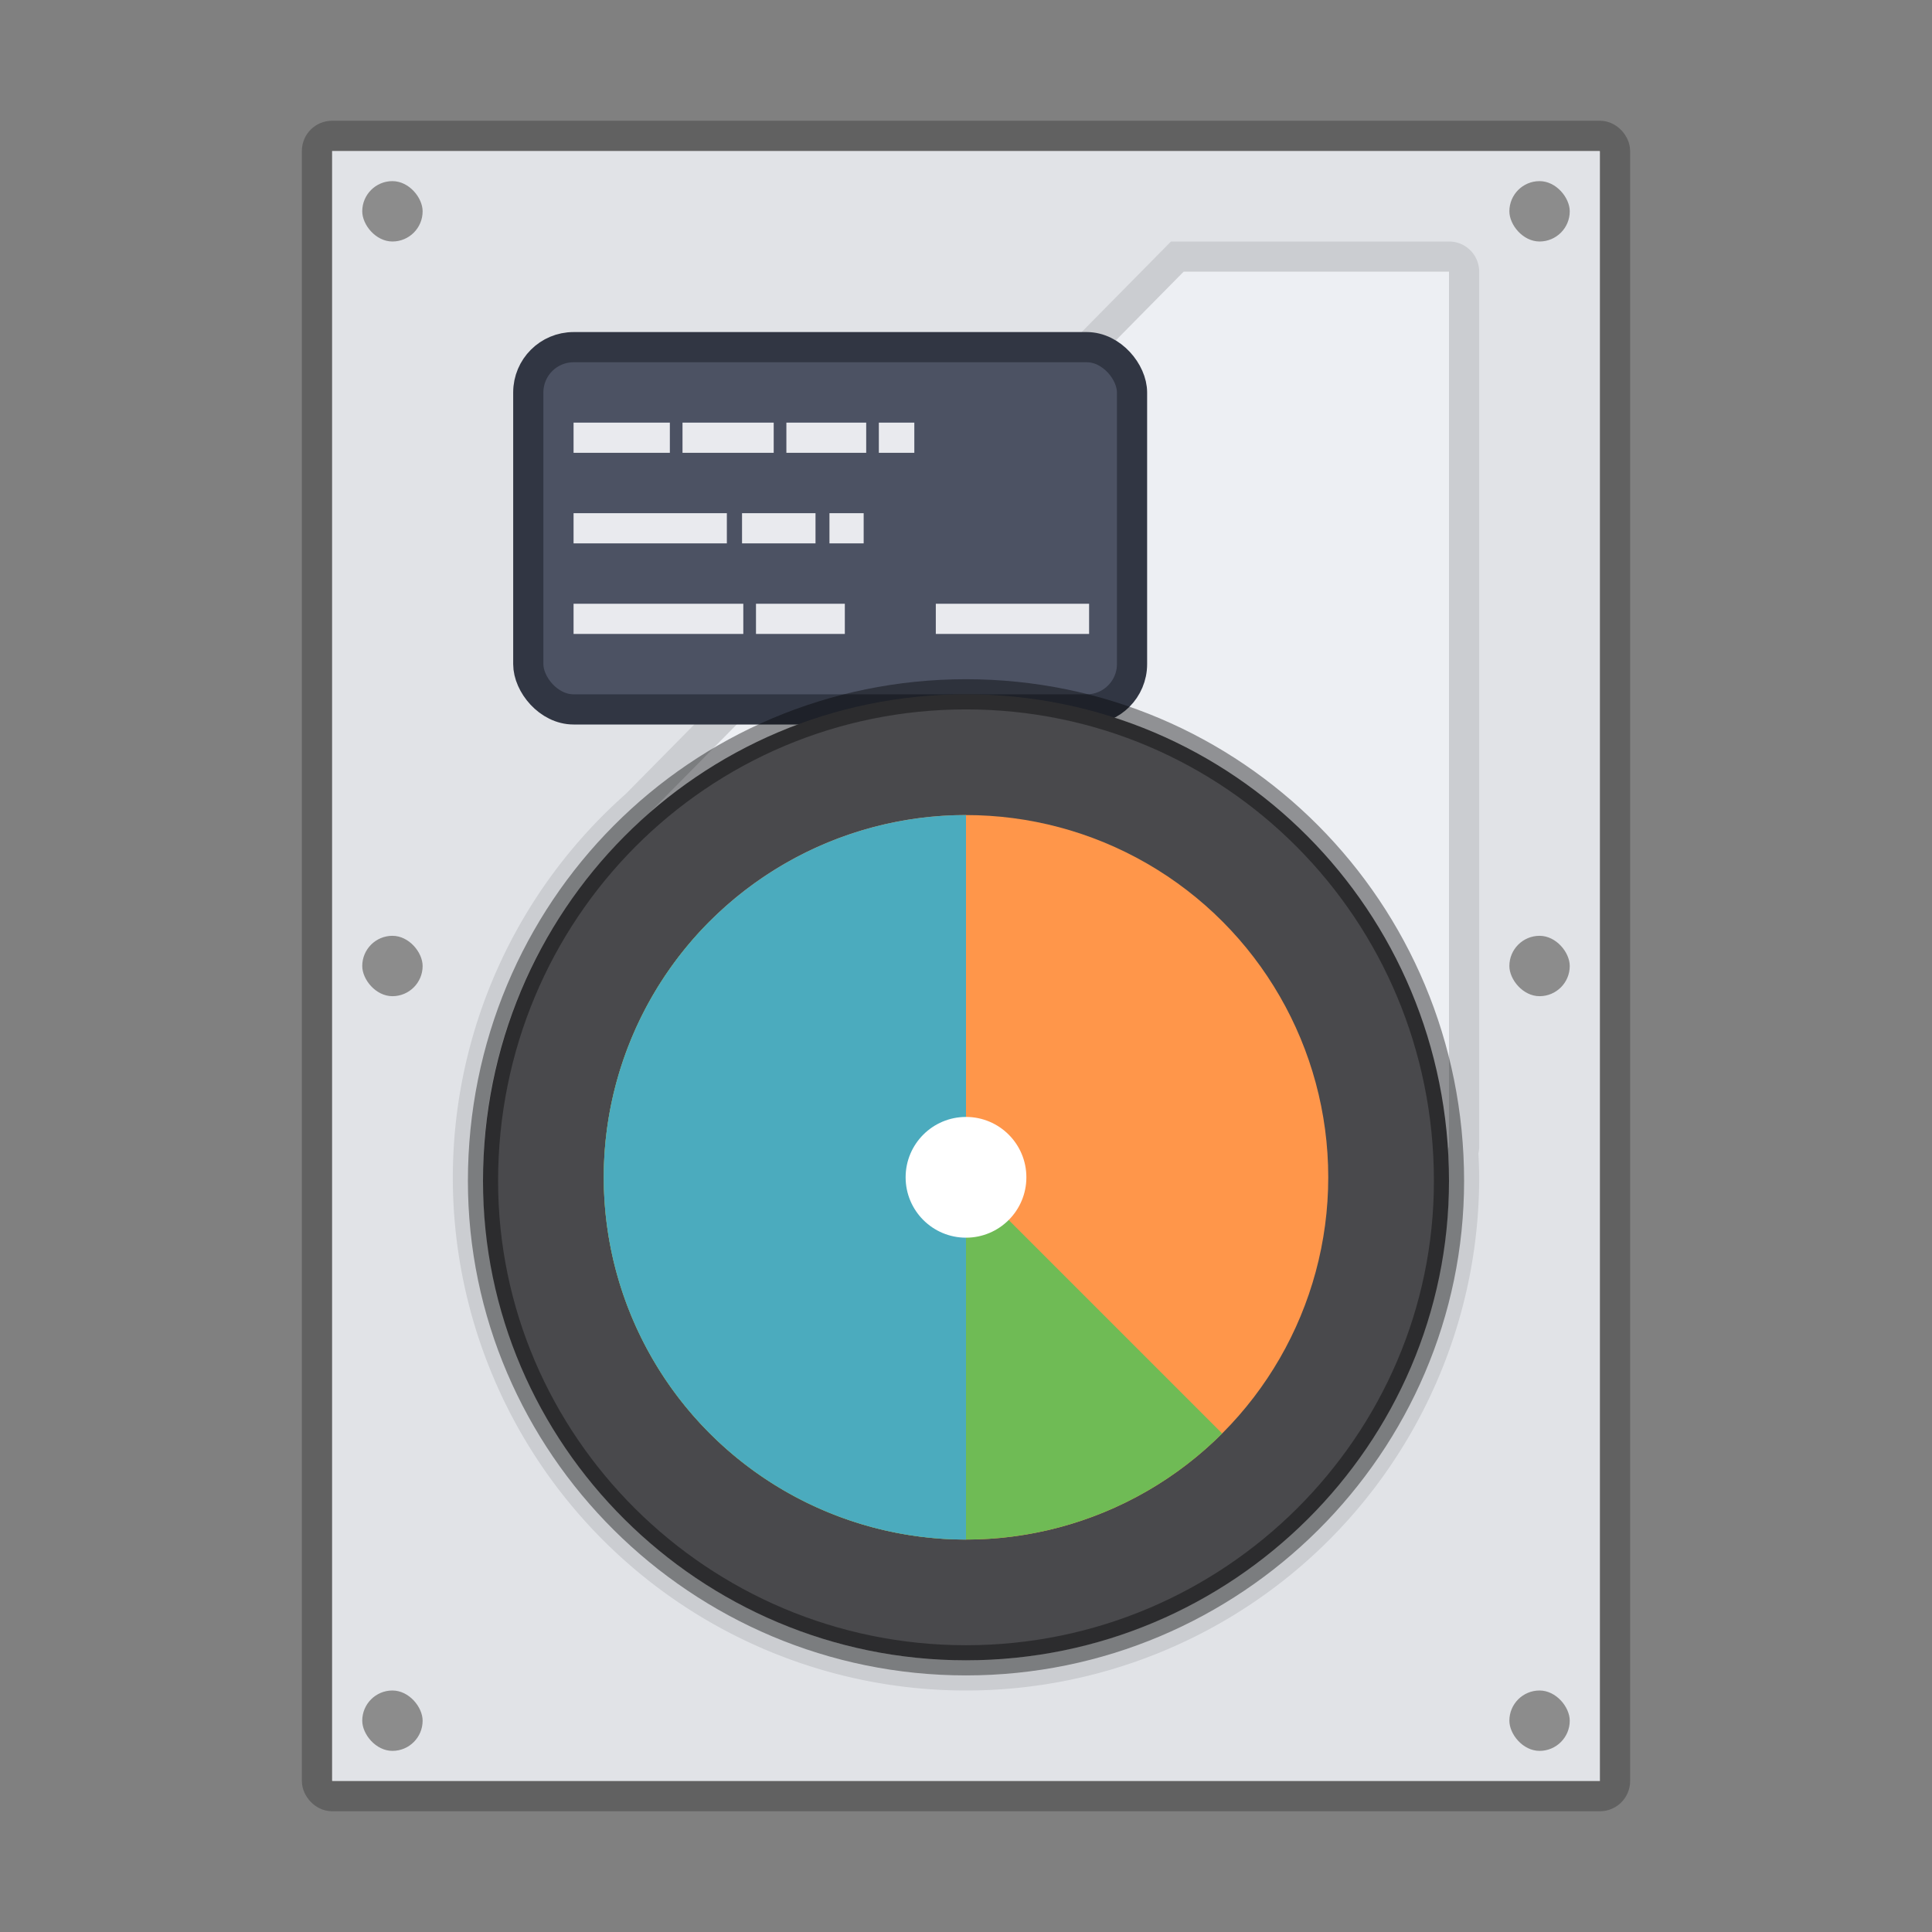
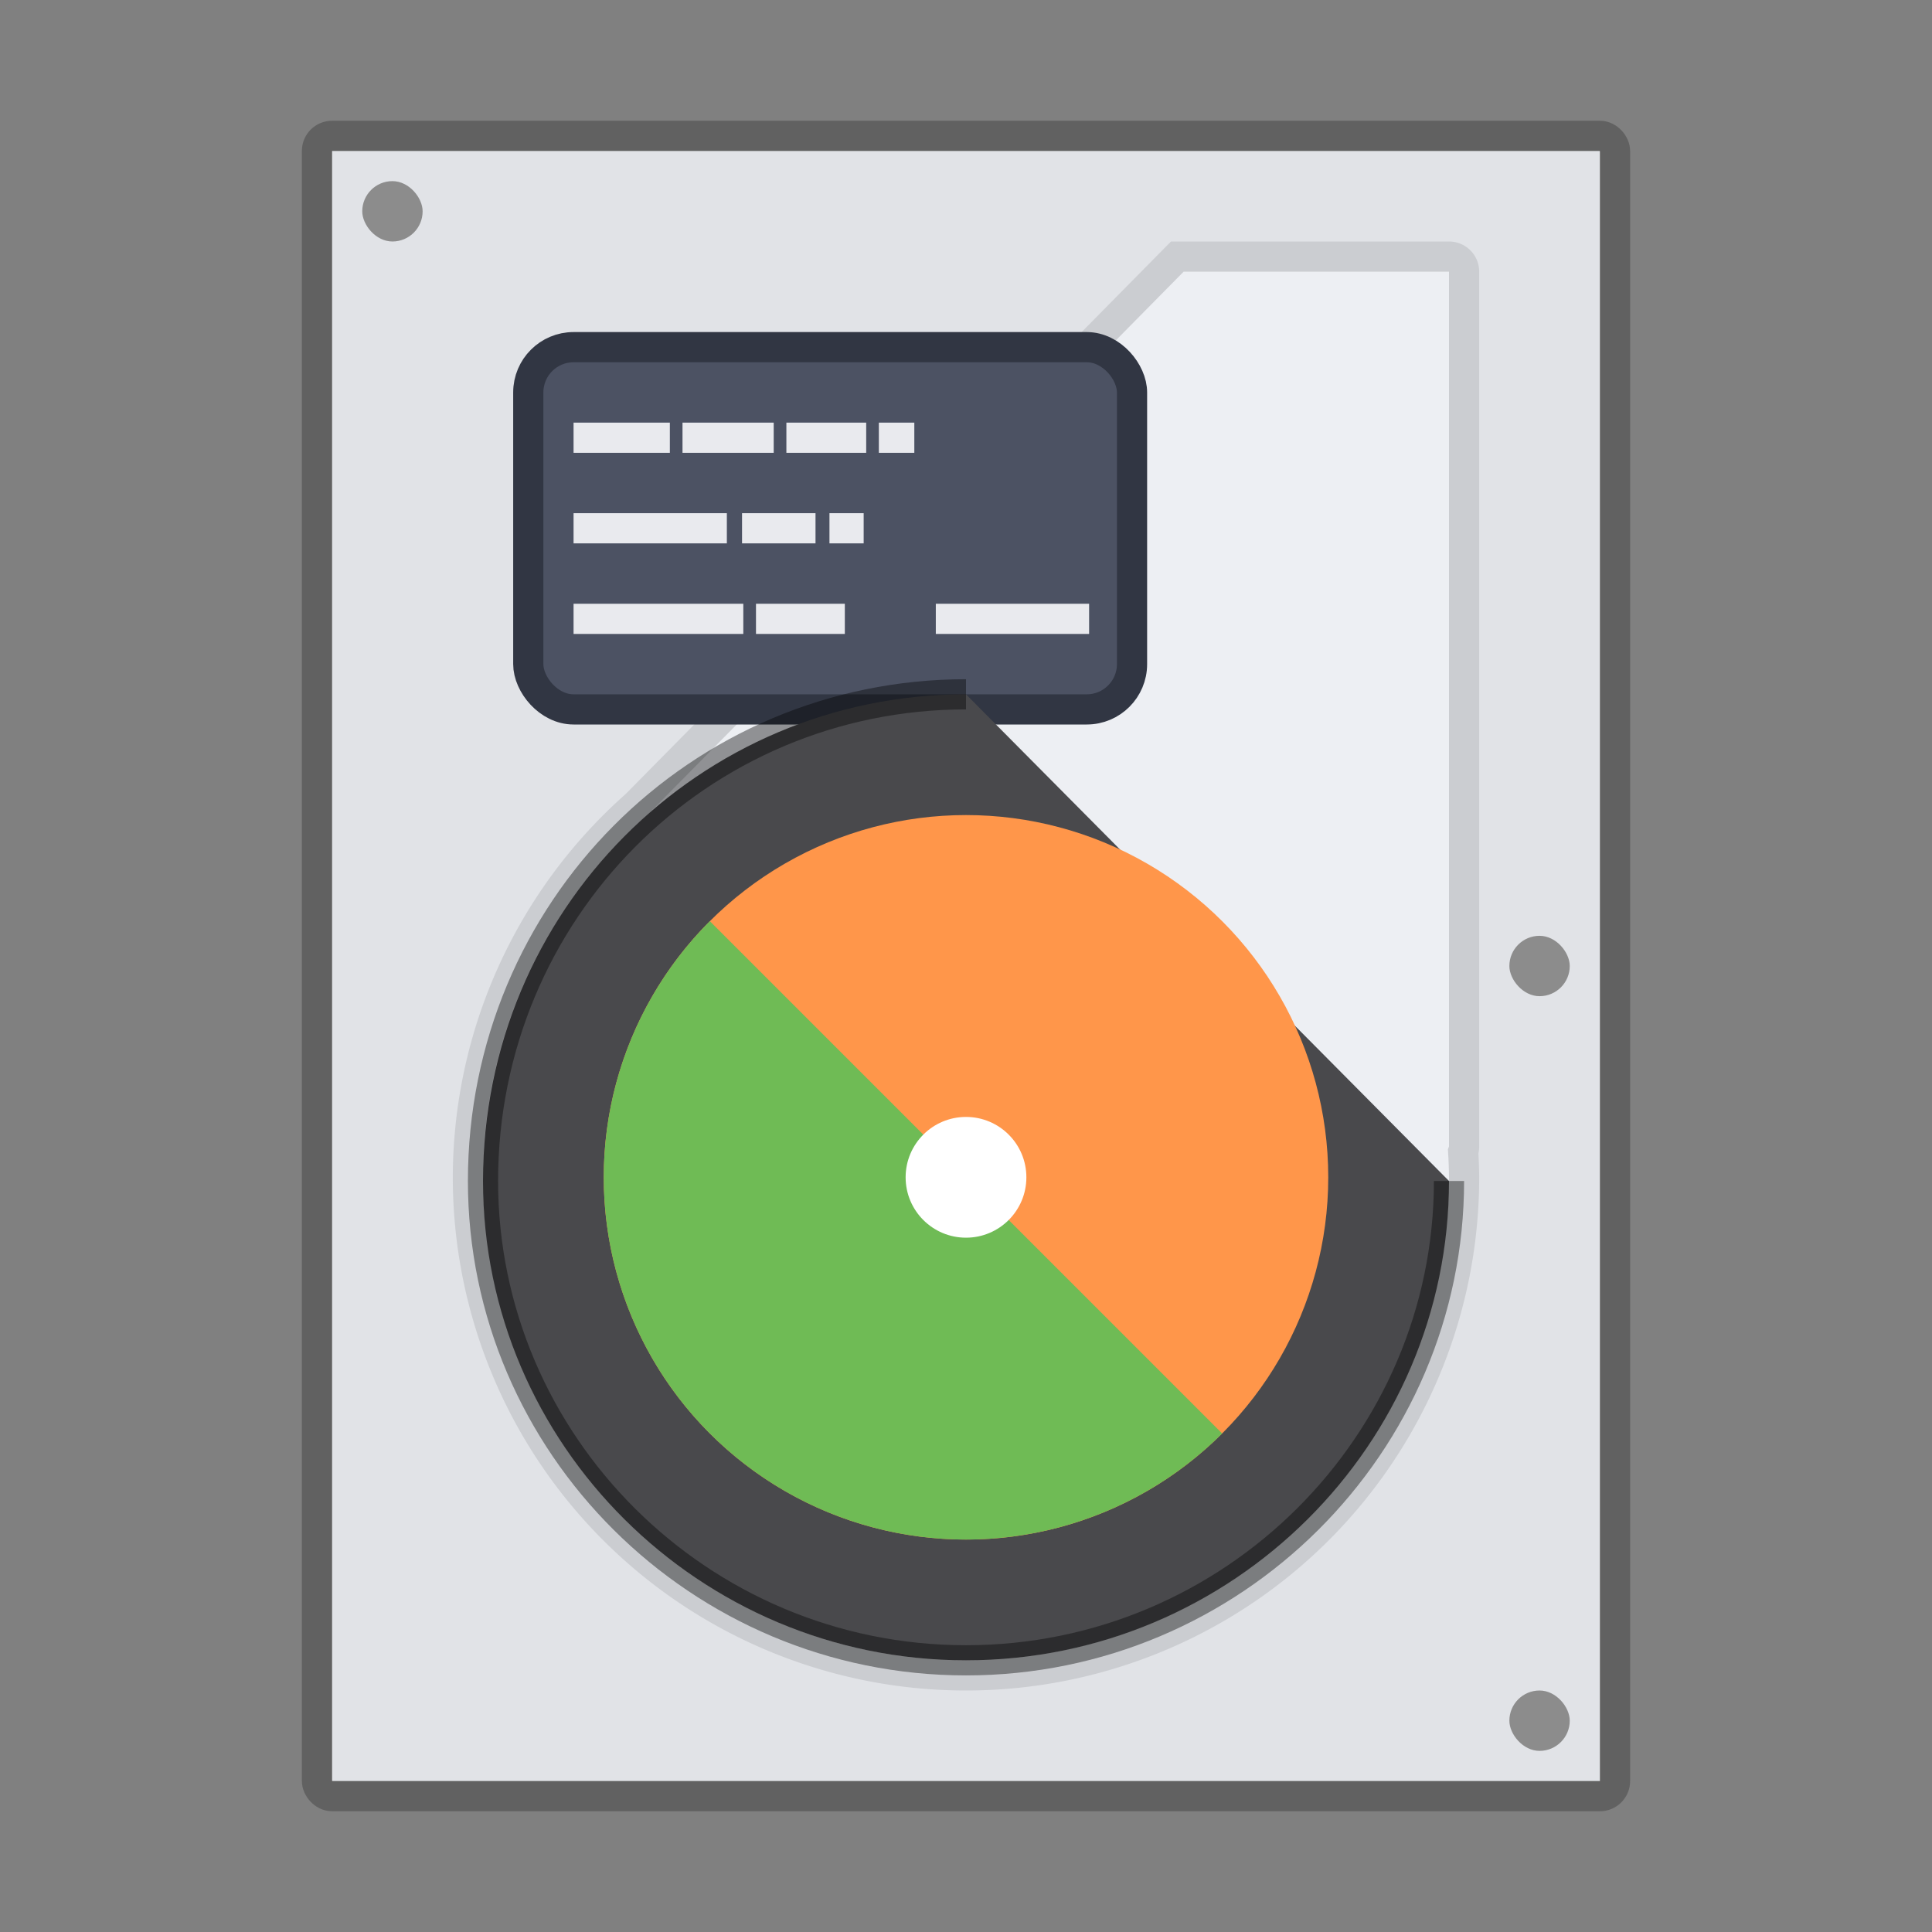
<svg xmlns="http://www.w3.org/2000/svg" width="64" height="64">
  <rect width="100%" height="100%" fill="#808080" stroke="none" />
  <g transform="translate(161 38.64)">
    <path d="M-150-33.64v54h42v-54z" fill="#e1e3e7" />
    <rect ry=".5" rx=".5" y="-34.14" x="-150.5" height="55" width="43" fill="none" stroke="#000" stroke-opacity=".24" />
    <rect ry="1" rx="1" y="-32.64" x="-149" height="2" width="2" fill="#8c8c8c" />
-     <rect ry="1" rx="1" y="-32.64" x="-111" height="2" width="2" fill="#8c8c8c" />
    <rect ry="1" rx="1" y="17.36" x="-111" height="2" width="2" fill="#8c8c8c" />
-     <rect ry="1" rx="1" y="17.36" x="-149" height="2" width="2" fill="#8c8c8c" />
-     <rect ry="1" rx="1" y="-7.64" x="-149" height="2" width="2" fill="#8c8c8c" />
    <rect ry="1" rx="1" y="-7.64" x="-111" height="2" width="2" fill="#8c8c8c" />
    <path d="M-122-30.14l-17.934 18.17A16.5 16.5 0 0 0-145.5.36a16.5 16.5 0 0 0 16.5 16.5A16.5 16.5 0 0 0-112.5.36a16.5 16.5 0 0 0-.03-.852.492.492 0 0 0 .03-.148v-29c0-.277-.223-.5-.5-.5z" fill="#edeff3" stroke="#cbcdd1" />
    <ellipse ry="6.5" rx="6.5" cy=".36" cx="-129" fill="#e1e3e7" stroke="#cfd1d5" />
    <rect ry="1.5" rx="1.5" y="-27.14" x="-143.5" height="12" width="20" fill="#4c5263" stroke="#313643" />
    <path d="M-142-24.64v1h3.19v-1zm3.609 0v1h3.021v-1zm3.441 0v1h2.644v-1zm3.063 0v1h1.175v-1zm-10.113 3v1h5.078v-1zm5.581 0v1h2.434v-1zm2.896 0v1h1.133v-1zm-8.477 3v1h5.623v-1zm6.043 0v1h2.943v-1zm5.957 0v1h5.078v-1z" fill="#e9eaee" />
  </g>
-   <path d="M48 39.122C48 47.837 40.837 55 32 55s-16-7.163-16-15.878C16 30.164 23.163 23 32 23s16 7.164 16 16.122" fill="#49494c" fill-rule="evenodd" stroke="#000" stroke-opacity=".392" />
+   <path d="M48 39.122C48 47.837 40.837 55 32 55s-16-7.163-16-15.878C16 30.164 23.163 23 32 23" fill="#49494c" fill-rule="evenodd" stroke="#000" stroke-opacity=".392" />
  <g paint-order="markers stroke fill" transform="translate(0 12)">
    <circle cx="32" cy="27" r="12" fill="#ff964a" />
    <path d="M23.515 18.515a12 12 0 0 0 0 16.97 12 12 0 0 0 16.97 0z" fill="#6fbb55" />
-     <path d="M32 15a12 12 0 0 0-12 12 12 12 0 0 0 12 12z" fill="#4babbe" />
    <circle r="2" cy="27" cx="32" fill="#fff" />
  </g>
</svg>